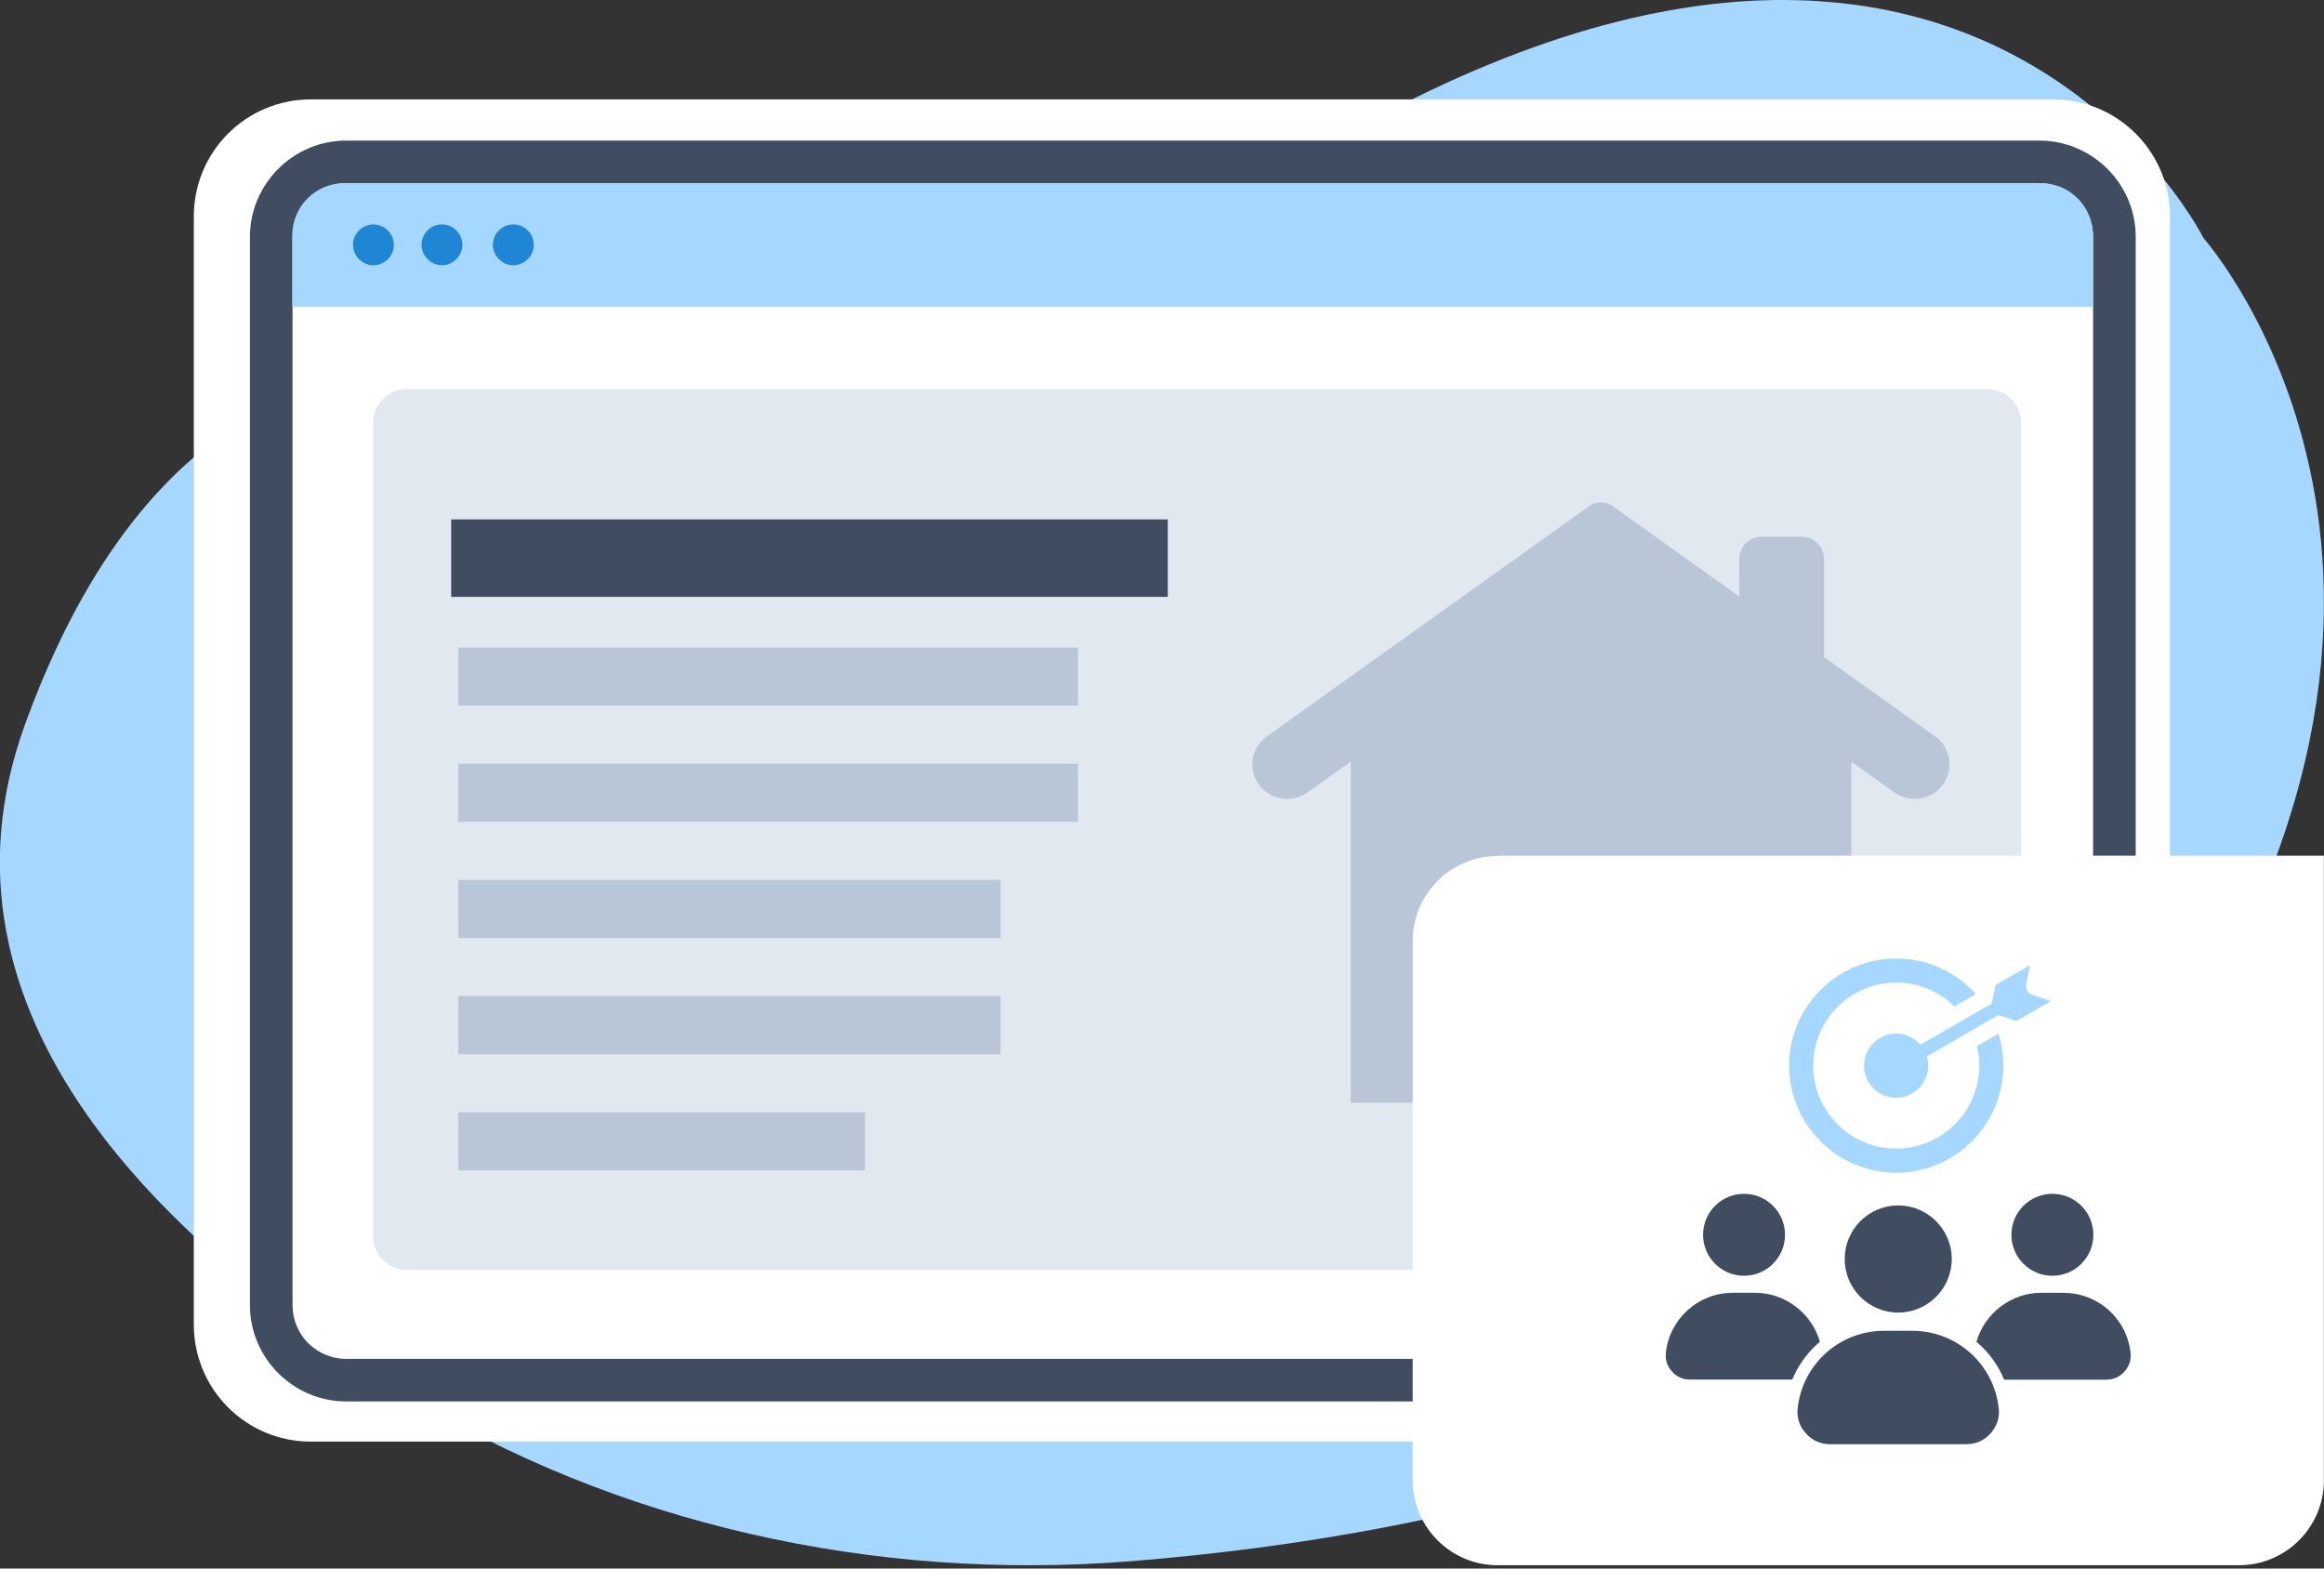
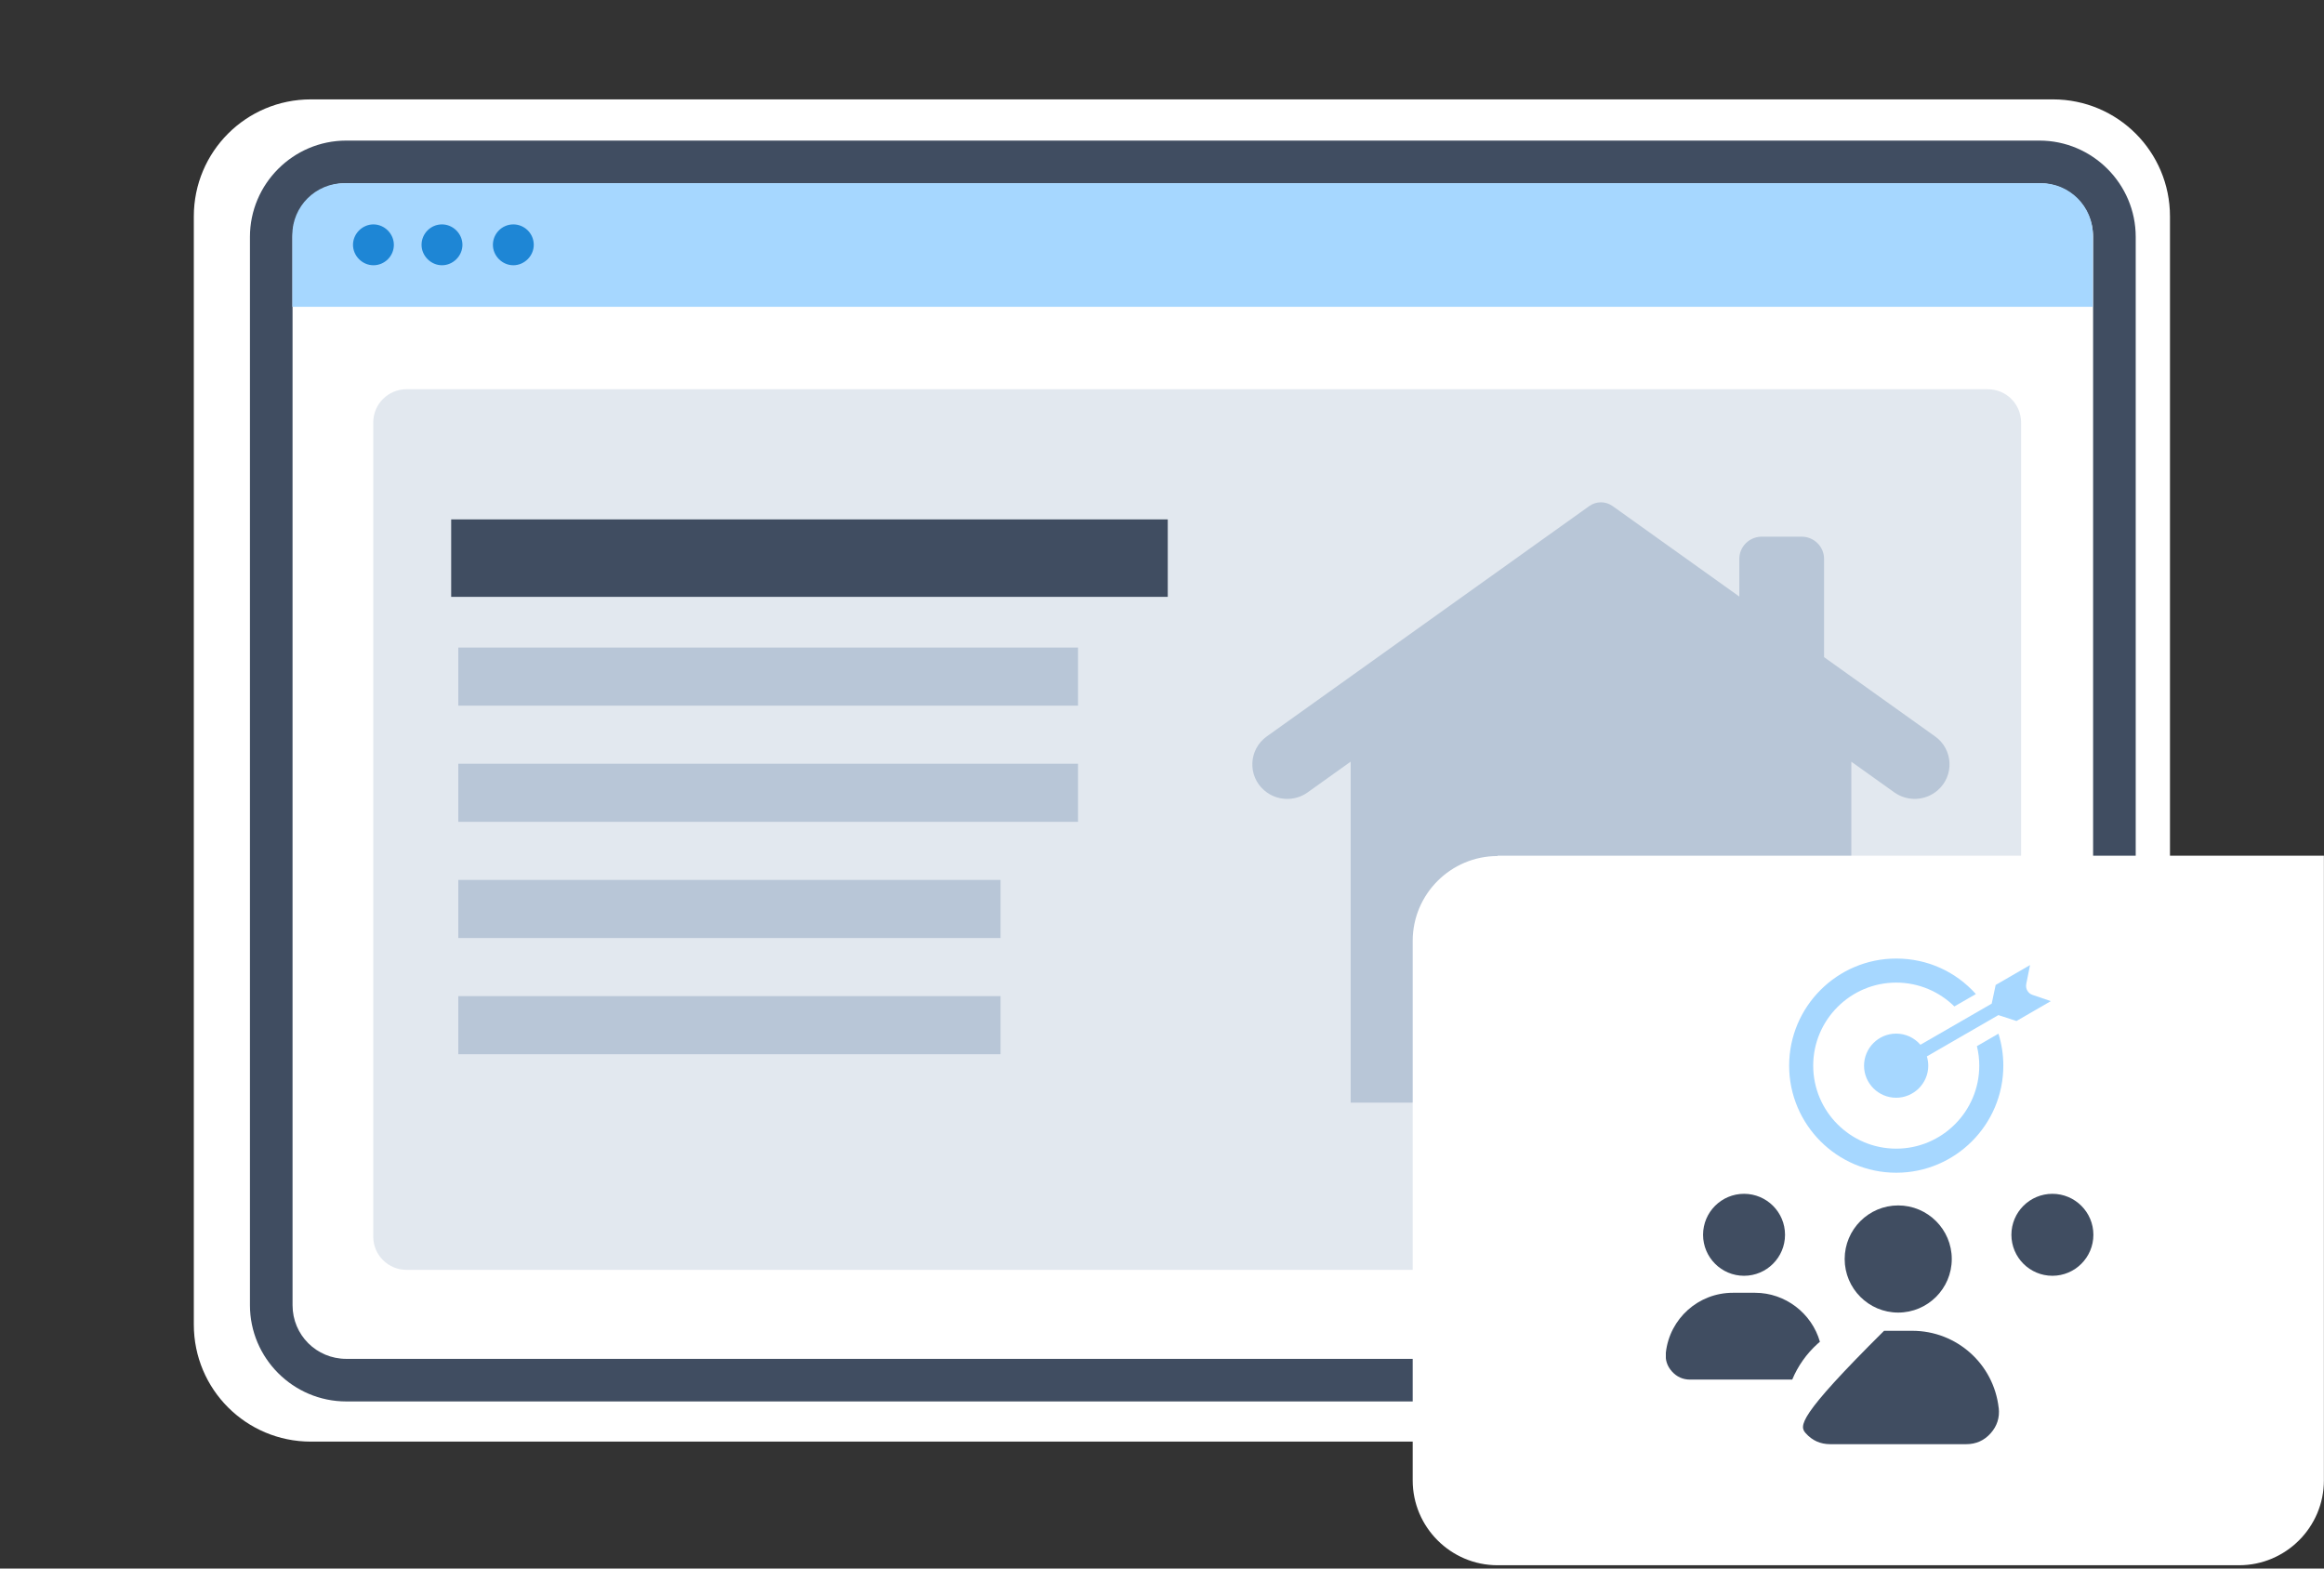
<svg xmlns="http://www.w3.org/2000/svg" width="120" height="81" viewBox="0 0 120 81" fill="none">
  <rect x="0" y="0" width="120" height="81" fill="#333333" stroke="none" />
  <g clip-path="url(#clip0_392_1053)">
    <g clip-path="url(#clip1_392_1053)">
      <g clip-path="url(#clip2_392_1053)">
-         <path fill-rule="evenodd" clip-rule="evenodd" d="M30.612 21.048C30.612 21.048 10.906 10.926 1.285 37.429C-4.17 52.468 8.652 64.396 20.777 71.906C31.703 78.666 45.097 81.706 58.474 80.615C75.051 79.274 97.941 74.321 109.922 58.012C130.058 30.615 113.785 12.303 113.785 12.303C113.785 12.303 98.942 -17.436 56.757 15.558C56.757 15.558 44.74 25.429 30.612 21.048Z" fill="#A6D7FF" />
        <path fill-rule="evenodd" clip-rule="evenodd" d="M106.002 74.446H16.052C12.708 74.446 10.008 71.746 10.008 68.401V11.177C10.008 7.833 12.708 5.132 16.052 5.132H106.002C109.346 5.132 112.047 7.833 112.047 11.177V68.401C112.047 71.746 109.346 74.446 106.002 74.446Z" fill="white" />
        <path d="M105.306 72.371H17.878C15.142 72.371 12.906 70.136 12.906 67.4V12.232C12.906 9.496 15.142 7.26 17.878 7.26H105.306C108.042 7.26 110.278 9.496 110.278 12.232V67.4C110.278 70.136 108.042 72.371 105.306 72.371ZM17.878 9.46C16.34 9.46 15.106 10.694 15.106 12.232V67.4C15.106 68.938 16.34 70.172 17.878 70.172H105.306C106.844 70.172 108.078 68.938 108.078 67.4V12.232C108.078 10.694 106.844 9.46 105.306 9.46H17.878Z" fill="#404D61" />
        <path fill-rule="evenodd" clip-rule="evenodd" d="M105.402 9.46H17.776C16.292 9.46 15.094 10.658 15.094 12.142V15.844H108.066V12.142C108.066 10.658 106.868 9.46 105.384 9.46H105.402Z" fill="#A6D7FF" />
        <path fill-rule="evenodd" clip-rule="evenodd" d="M20.337 12.643C20.337 13.233 19.854 13.698 19.282 13.698C18.709 13.698 18.227 13.215 18.227 12.643C18.227 12.071 18.709 11.588 19.282 11.588C19.854 11.588 20.337 12.071 20.337 12.643ZM22.822 11.588C22.232 11.588 21.767 12.071 21.767 12.643C21.767 13.215 22.25 13.698 22.822 13.698C23.395 13.698 23.878 13.215 23.878 12.643C23.878 12.071 23.395 11.588 22.822 11.588ZM26.506 11.588C25.916 11.588 25.451 12.071 25.451 12.643C25.451 13.215 25.934 13.698 26.506 13.698C27.078 13.698 27.561 13.215 27.561 12.643C27.561 12.053 27.078 11.588 26.506 11.588Z" fill="#1E86D5" />
        <path opacity="0.4" d="M102.643 20.1H20.99C20.042 20.1 19.273 20.869 19.273 21.817V63.859C19.273 64.807 20.042 65.576 20.99 65.576H102.643C103.591 65.576 104.36 64.807 104.36 63.859V21.817C104.36 20.869 103.591 20.1 102.643 20.1Z" fill="#B8C6D7" />
        <path d="M60.297 26.822H23.297V30.822H60.297V26.822Z" fill="#404D61" />
        <path d="M55.664 33.44H23.664V36.44H55.664V33.44Z" fill="#B8C6D7" />
        <path d="M55.664 39.44H23.664V42.44H55.664V39.44Z" fill="#B8C6D7" />
        <path d="M51.664 45.44H23.664V48.44H51.664V45.44Z" fill="#B8C6D7" />
        <path d="M51.664 51.44H23.664V54.44H51.664V51.44Z" fill="#B8C6D7" />
-         <path d="M44.664 57.44H23.664V60.44H44.664V57.44Z" fill="#B8C6D7" />
        <path d="M99.918 38.029L94.186 33.935V28.862C94.186 28.228 93.667 27.714 93.026 27.714H90.97C90.329 27.714 89.81 28.228 89.81 28.862V30.807L83.263 26.131C82.906 25.876 82.424 25.876 82.066 26.131L65.411 38.029C64.471 38.701 64.407 40.065 65.283 40.818C65.914 41.362 66.841 41.404 67.519 40.92L69.742 39.332V56.94H95.594V39.335L97.811 40.918C98.49 41.402 99.415 41.361 100.046 40.817C100.92 40.063 100.858 38.699 99.918 38.027V38.029Z" fill="#B8C6D7" />
        <path d="M77.327 44.188H119.995V76.449C119.995 78.863 118.028 80.83 115.614 80.83H77.327C74.912 80.83 72.945 78.863 72.945 76.449V48.587C72.945 46.173 74.912 44.206 77.327 44.206V44.188Z" fill="white" />
        <g clip-path="url(#clip3_392_1053)">
          <path fill-rule="evenodd" clip-rule="evenodd" d="M103.442 55.03C103.442 58.079 100.962 60.56 97.912 60.56C94.864 60.56 92.383 58.079 92.383 55.03C92.383 51.981 94.864 49.5 97.912 49.5C99.504 49.5 100.977 50.162 102.024 51.334L100.914 51.973C100.142 51.213 99.08 50.742 97.912 50.742C95.549 50.742 93.625 52.667 93.625 55.03C93.625 57.393 95.549 59.317 97.912 59.317C100.276 59.317 102.2 57.393 102.2 55.03C102.2 54.681 102.157 54.344 102.078 54.023L103.191 53.38C103.356 53.913 103.442 54.465 103.442 55.03Z" fill="#A6D7FF" />
          <path fill-rule="evenodd" clip-rule="evenodd" d="M105.976 61.649C104.808 61.649 103.859 62.597 103.859 63.765C103.859 64.933 104.808 65.882 105.976 65.882C107.144 65.882 108.092 64.933 108.092 63.765C108.092 62.597 107.144 61.649 105.976 61.649Z" fill="#404D61" />
-           <path fill-rule="evenodd" clip-rule="evenodd" d="M105.402 66.76C103.85 66.76 102.474 67.814 102.055 69.295C102.094 69.33 102.137 69.362 102.176 69.397C102.752 69.914 103.195 70.549 103.485 71.247H108.756C109.132 71.247 109.446 71.106 109.697 70.827C109.948 70.549 110.053 70.22 110.01 69.848C109.814 68.088 108.329 66.763 106.554 66.763H105.402V66.76Z" fill="#404D61" />
-           <path fill-rule="evenodd" clip-rule="evenodd" d="M103.202 72.708C102.947 70.435 101.03 68.723 98.742 68.723H97.284C94.995 68.723 93.079 70.435 92.824 72.708C92.769 73.206 92.91 73.645 93.243 74.017C93.576 74.39 94 74.578 94.497 74.578H101.532C102.03 74.578 102.453 74.39 102.786 74.017C103.119 73.645 103.26 73.206 103.205 72.708H103.202Z" fill="#404D61" />
+           <path fill-rule="evenodd" clip-rule="evenodd" d="M103.202 72.708C102.947 70.435 101.03 68.723 98.742 68.723H97.284C92.769 73.206 92.91 73.645 93.243 74.017C93.576 74.39 94 74.578 94.497 74.578H101.532C102.03 74.578 102.453 74.39 102.786 74.017C103.119 73.645 103.26 73.206 103.205 72.708H103.202Z" fill="#404D61" />
          <path fill-rule="evenodd" clip-rule="evenodd" d="M98.013 67.782C99.537 67.782 100.78 66.544 100.78 65.016C100.78 63.487 99.537 62.249 98.013 62.249C96.488 62.249 95.25 63.491 95.25 65.016C95.25 66.54 96.488 67.782 98.013 67.782Z" fill="#404D61" />
          <path fill-rule="evenodd" clip-rule="evenodd" d="M90.054 65.882C91.222 65.882 92.17 64.933 92.17 63.765C92.17 62.597 91.222 61.649 90.054 61.649C88.886 61.649 87.938 62.597 87.938 63.765C87.938 64.933 88.886 65.882 90.054 65.882Z" fill="#404D61" />
          <path fill-rule="evenodd" clip-rule="evenodd" d="M93.973 69.295C93.553 67.814 92.178 66.76 90.626 66.76H89.474C87.702 66.76 86.217 68.088 86.017 69.844C85.974 70.216 86.08 70.545 86.331 70.823C86.582 71.102 86.895 71.243 87.271 71.243H92.542C92.832 70.545 93.279 69.91 93.851 69.393C93.891 69.358 93.93 69.323 93.969 69.291L93.973 69.295Z" fill="#404D61" />
          <path d="M104.119 52.726L105.895 51.699L104.95 51.377C104.715 51.299 104.578 51.056 104.625 50.817L104.821 49.837L103.046 50.864L102.842 51.828L99.162 53.952C98.856 53.599 98.409 53.376 97.908 53.376C96.995 53.376 96.25 54.121 96.25 55.034C96.25 55.947 96.995 56.688 97.908 56.688C98.821 56.688 99.566 55.943 99.566 55.034C99.566 54.865 99.538 54.705 99.495 54.552L103.187 52.42L104.123 52.726H104.119Z" fill="#A6D7FF" />
        </g>
      </g>
    </g>
  </g>
  <defs>
    <clipPath id="clip0_392_1053">
      <rect width="120" height="80.83" fill="white" />
    </clipPath>
    <clipPath id="clip1_392_1053">
      <rect width="120" height="80.83" fill="white" />
    </clipPath>
    <clipPath id="clip2_392_1053">
      <rect width="119.993" height="80.83" fill="white" />
    </clipPath>
    <clipPath id="clip3_392_1053">
      <rect width="24" height="25.078" fill="white" transform="translate(86.016 49.5)" />
    </clipPath>
  </defs>
</svg>